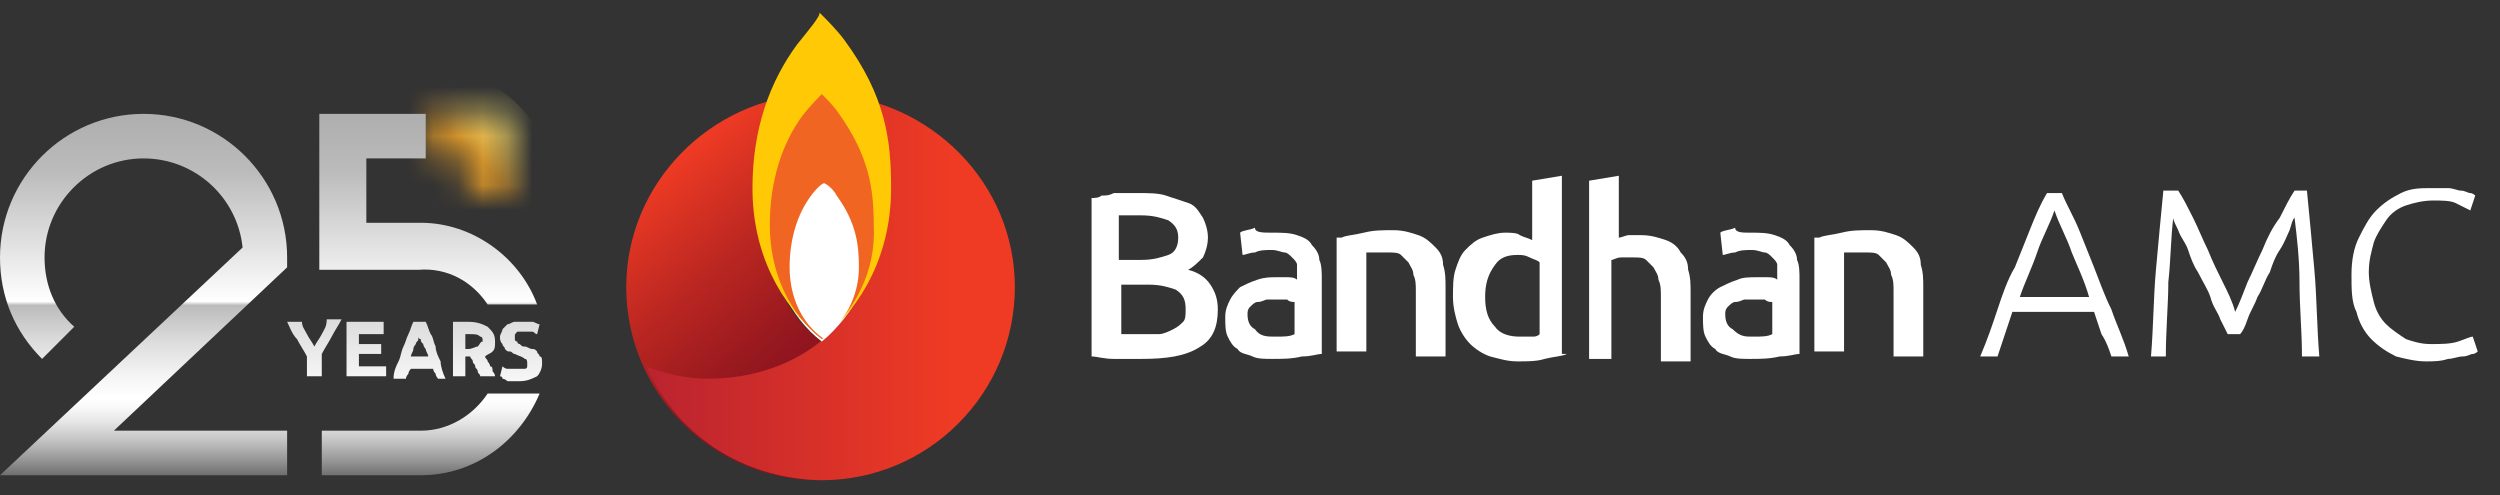
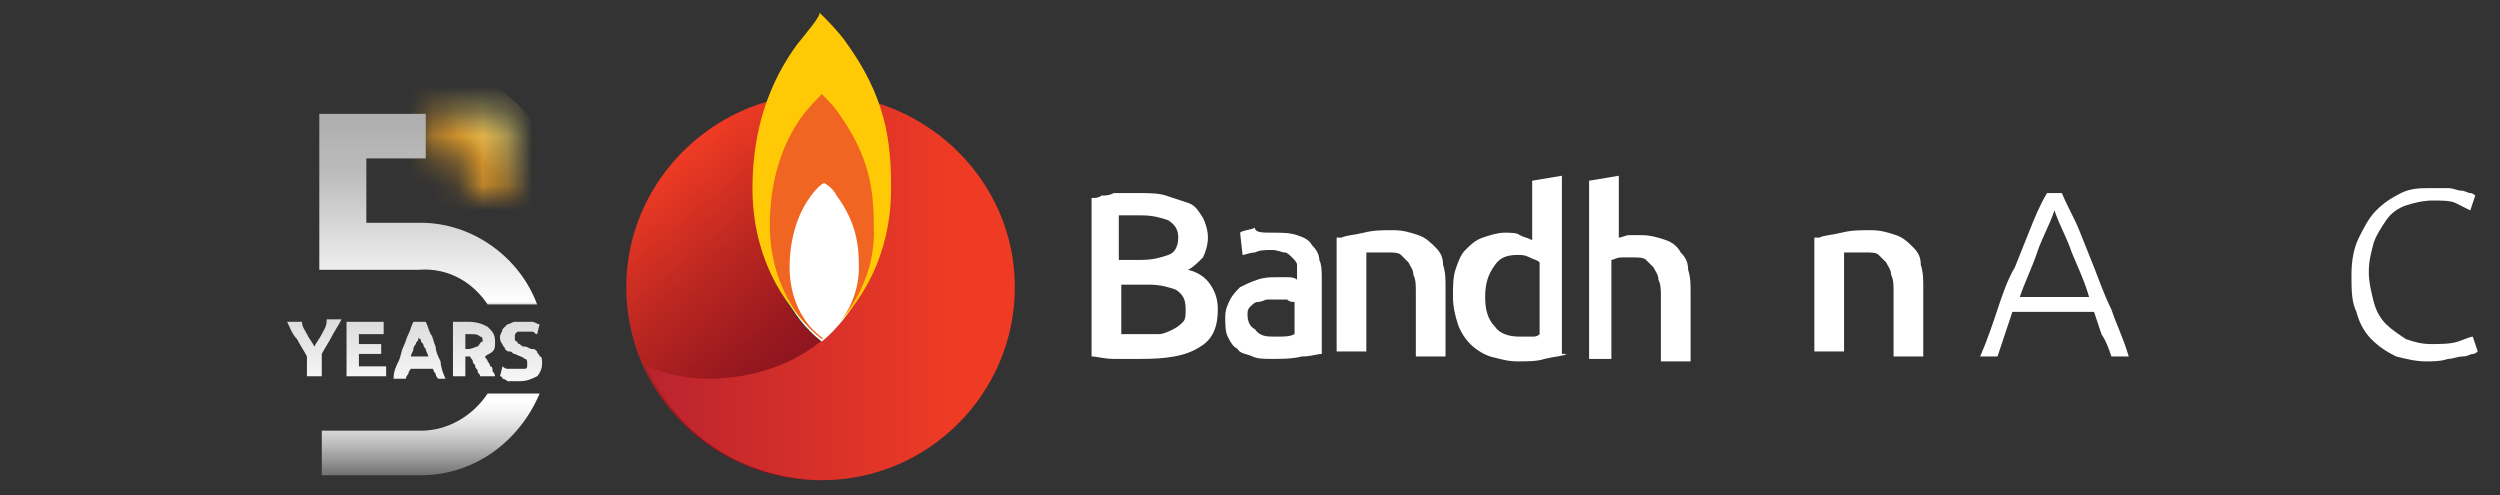
<svg xmlns="http://www.w3.org/2000/svg" width="101" height="20" viewBox="0 0 101 20" fill="none">
  <rect x="0" y="0" width="101" height="20" fill="#333333" stroke="none" />
  <path d="M46.1 14.5C45.8 14.5 45.4 14.5 45 14.5C44.6 14.5 44.3 14.4 44.1 14.4V8C44.2 8 44.4 8 44.5 7.9C44.7 7.9 44.8 7.9 45 7.8C45.2 7.8 45.3 7.8 45.5 7.8C45.7 7.8 45.8 7.8 46 7.8C46.4 7.8 46.8 7.8 47.1 7.9C47.4 8 47.7 8.1 48 8.2C48.3 8.3 48.4 8.5 48.6 8.8C48.7 9 48.8 9.3 48.8 9.6C48.8 9.9 48.7 10.2 48.6 10.4C48.4 10.6 48.2 10.8 48 10.9C48.4 11 48.7 11.2 48.9 11.5C49.1 11.8 49.2 12.1 49.2 12.5C49.2 13.2 49 13.7 48.5 14C47.9 14.4 47.1 14.5 46.1 14.5ZM45.3 10.5H46.1C46.6 10.5 46.9 10.4 47.2 10.3C47.5 10.2 47.6 9.9 47.6 9.6C47.6 9.3 47.5 9.1 47.2 8.9C46.9 8.8 46.6 8.7 46.1 8.7C45.9 8.7 45.8 8.7 45.6 8.7C45.5 8.7 45.3 8.7 45.2 8.7V10.5H45.3ZM45.3 11.5V13.5C45.4 13.5 45.6 13.5 45.7 13.5C45.9 13.5 46 13.5 46.1 13.5C46.3 13.5 46.6 13.5 46.8 13.5C47 13.5 47.2 13.4 47.4 13.3C47.6 13.2 47.7 13.1 47.8 13C47.9 12.9 47.9 12.7 47.9 12.5C47.9 12.1 47.8 11.9 47.5 11.7C47.2 11.6 46.9 11.5 46.4 11.5H45.3Z" fill="white" />
  <path d="M51.4 9.4C51.8 9.4 52.1 9.4 52.4 9.5C52.7 9.6 52.9 9.7 53 9.9C53.2 10.1 53.3 10.3 53.3 10.5C53.4 10.7 53.4 11 53.4 11.3V14.3C53.2 14.3 53 14.4 52.6 14.4C52.2 14.5 51.8 14.5 51.4 14.5C51.1 14.5 50.8 14.5 50.6 14.4C50.4 14.3 50.1 14.3 50 14.1C49.8 14 49.7 13.8 49.6 13.6C49.5 13.4 49.5 13.1 49.5 12.8C49.5 12.5 49.6 12.3 49.7 12.1C49.8 11.9 50 11.7 50.1 11.6C50.3 11.5 50.5 11.4 50.8 11.3C51.1 11.2 51.3 11.2 51.6 11.2C51.7 11.2 51.9 11.2 52 11.2C52.1 11.2 52.3 11.2 52.4 11.3V11.1C52.4 11 52.4 10.8 52.4 10.7C52.4 10.6 52.3 10.5 52.2 10.4C52.1 10.3 52 10.2 51.9 10.2C51.8 10.2 51.6 10.1 51.4 10.1C51.1 10.1 50.9 10.1 50.7 10.2C50.5 10.2 50.3 10.3 50.2 10.3L50.1 9.4C50.2 9.3 50.5 9.3 50.7 9.2C50.7 9.4 51 9.4 51.4 9.4ZM51.5 13.6C51.9 13.6 52.1 13.6 52.3 13.5V12.2C52.2 12.2 52.1 12.2 52 12.1C51.9 12.1 51.7 12.1 51.6 12.1C51.5 12.1 51.3 12.1 51.2 12.1C51.1 12.1 51 12.2 50.8 12.2C50.7 12.2 50.6 12.3 50.5 12.4C50.4 12.5 50.4 12.6 50.4 12.7C50.4 13 50.5 13.2 50.7 13.3C50.9 13.6 51.2 13.6 51.5 13.6Z" fill="white" />
  <path d="M54.2 9.6C54.4 9.5 54.7 9.5 55.1 9.4C55.5 9.3 55.8 9.3 56.3 9.3C56.7 9.3 57 9.4 57.3 9.5C57.6 9.6 57.8 9.8 58 10C58.2 10.2 58.3 10.4 58.3 10.7C58.4 11 58.4 11.3 58.4 11.6V14.4H57.2V11.8C57.2 11.5 57.2 11.3 57.1 11.1C57.1 10.9 57 10.8 56.9 10.6C56.8 10.5 56.7 10.4 56.6 10.3C56.5 10.2 56.3 10.2 56.1 10.2C56 10.2 55.8 10.2 55.6 10.2C55.4 10.2 55.3 10.2 55.2 10.2V14.2H54V9.6H54.2Z" fill="white" />
  <path d="M63.3 14.3C63.1 14.4 62.8 14.4 62.4 14.5C62.1 14.6 61.7 14.6 61.3 14.6C60.9 14.6 60.6 14.5 60.2 14.4C59.9 14.3 59.6 14.1 59.4 13.9C59.2 13.7 59 13.4 58.9 13.1C58.8 12.8 58.7 12.4 58.7 12C58.7 11.6 58.7 11.2 58.8 10.9C58.9 10.6 59 10.3 59.2 10.1C59.4 9.9 59.6 9.7 59.9 9.6C60.2 9.5 60.5 9.4 60.8 9.4C61 9.4 61.3 9.4 61.4 9.5C61.6 9.6 61.7 9.6 61.9 9.7V7.3L63.1 7.1V14.3H63.3ZM60 12C60 12.5 60.1 12.9 60.4 13.2C60.6 13.5 61 13.6 61.4 13.6C61.6 13.6 61.7 13.6 61.9 13.6C62 13.6 62.1 13.6 62.2 13.5V10.6C62.1 10.5 62 10.5 61.8 10.4C61.6 10.3 61.5 10.3 61.3 10.3C60.9 10.3 60.6 10.4 60.4 10.7C60.1 11.1 60 11.5 60 12Z" fill="white" />
  <path d="M64.2 14.5V7.3L65.4 7.1V9.6C65.5 9.6 65.7 9.5 65.8 9.5C66 9.5 66.1 9.5 66.3 9.5C66.7 9.5 67 9.6 67.3 9.7C67.6 9.8 67.8 10 67.9 10.2C68.1 10.4 68.2 10.6 68.2 10.9C68.3 11.2 68.3 11.5 68.3 11.8V14.6H67.1V12C67.1 11.7 67.1 11.5 67 11.3C67 11.1 66.9 11 66.8 10.8C66.7 10.7 66.6 10.6 66.5 10.5C66.4 10.4 66.2 10.4 66 10.4C65.8 10.4 65.7 10.4 65.5 10.4C65.3 10.4 65.2 10.5 65.1 10.5V14.5H64.2Z" fill="white" />
-   <path d="M70.7 9.4C71.1 9.4 71.4 9.4 71.7 9.5C72 9.6 72.2 9.7 72.3 9.9C72.5 10.1 72.6 10.3 72.6 10.5C72.7 10.7 72.7 11 72.7 11.3V14.3C72.5 14.3 72.3 14.4 71.9 14.4C71.5 14.5 71.1 14.5 70.7 14.5C70.4 14.5 70.1 14.5 69.9 14.4C69.7 14.3 69.4 14.3 69.3 14.1C69.1 14 69 13.8 68.9 13.6C68.8 13.4 68.8 13.1 68.8 12.8C68.8 12.5 68.9 12.3 69 12.1C69.1 11.9 69.3 11.7 69.5 11.6C69.7 11.5 69.9 11.4 70.2 11.3C70.4 11.2 70.7 11.2 71 11.2C71.1 11.2 71.3 11.2 71.4 11.2C71.5 11.2 71.7 11.2 71.8 11.3V11.1C71.8 11 71.8 10.8 71.8 10.7C71.8 10.6 71.7 10.5 71.6 10.4C71.5 10.3 71.4 10.2 71.3 10.2C71.2 10.2 71 10.1 70.8 10.1C70.5 10.1 70.3 10.1 70.1 10.2C69.9 10.2 69.7 10.3 69.6 10.3L69.5 9.4C69.6 9.3 69.9 9.3 70.1 9.2C70.1 9.4 70.4 9.4 70.7 9.4ZM70.8 13.6C71.2 13.6 71.4 13.6 71.6 13.5V12.2C71.5 12.2 71.4 12.2 71.3 12.1C71.2 12.1 71 12.1 70.9 12.1C70.8 12.1 70.6 12.1 70.5 12.1C70.4 12.1 70.3 12.2 70.1 12.2C70 12.2 69.9 12.3 69.8 12.4C69.7 12.5 69.7 12.6 69.7 12.7C69.7 13 69.8 13.2 70 13.3C70.3 13.6 70.5 13.6 70.8 13.6Z" fill="white" />
  <path d="M73.5 9.6C73.7 9.5 74 9.5 74.4 9.4C74.8 9.3 75.1 9.3 75.6 9.3C76 9.3 76.3 9.4 76.6 9.5C76.9 9.6 77.1 9.8 77.3 10C77.5 10.2 77.6 10.4 77.6 10.7C77.7 11 77.7 11.3 77.7 11.6V14.4H76.5V11.8C76.5 11.5 76.5 11.3 76.4 11.1C76.4 10.9 76.3 10.8 76.2 10.6C76.1 10.5 76 10.4 75.9 10.3C75.8 10.2 75.6 10.2 75.4 10.2C75.3 10.2 75.1 10.2 74.9 10.2C74.7 10.2 74.6 10.2 74.5 10.2V14.2H73.3V9.6H73.5Z" fill="white" />
  <path d="M33.2 3.8C33 4 32.7 4.3 32.5 4.6C31.6 5.7 31 7.3 31 9.2C31 12.9 34 15.3 37.7 15.3C38.6 15.3 39.4 15.1 40.2 14.8C38.4 18.8 34.5 19.4 33.1 19.4C28.8 19.4 25.3 15.9 25.3 11.6C25.3 7.4 28.7 4 32.8 3.8C33 3.8 33.2 3.8 33.2 3.8Z" fill="url(#paint0_linear_372_451)" />
  <path d="M33.2 3.8C33.4 4 33.7 4.3 33.9 4.6C35.1 6.2 35.3 7.6 35.3 9.2C35.3 12.9 32.3 15.3 28.6 15.3C27.7 15.3 26.9 15.1 26.1 14.8C28 18.9 31.8 19.4 33.2 19.4C37.5 19.4 41 15.9 41 11.6C41 7.4 37.6 4 33.4 3.8H33.2Z" fill="url(#paint1_linear_372_451)" />
  <path d="M32.4 4.8C31.6 5.9 31.1 7.4 31.1 9.2C31.1 11.1 31.9 12.8 33.2 13.8C34.5 12.7 35.4 11.1 35.3 9.2C35.3 7.8 35.1 6.4 33.9 4.7C33.7 4.4 33.4 4.1 33.2 3.9C33.2 3.8 32.7 4.3 32.4 4.8Z" fill="white" />
  <path d="M32.2 1.8C31.1 3.3 30.4 5.2 30.4 7.6C30.4 10.2 31.5 12.3 33.2 13.7C34.9 12.3 36 10.2 36 7.6C36 5.7 35.8 3.9 34.1 1.6C33.8 1.2 33.4 0.8 33.1 0.5C33.2 0.6 32.6 1.3 32.2 1.8Z" fill="#FFCA05" />
  <path d="M32.4 4.7C31.6 5.8 31.1 7.3 31.1 9.1C31.1 11 31.9 12.7 33.2 13.7C34.5 12.6 35.4 11 35.3 9.1C35.3 7.6 35.1 6.3 33.9 4.6C33.7 4.3 33.4 4 33.2 3.8C33.2 3.8 32.7 4.3 32.4 4.7Z" fill="#F16522" />
  <path d="M32.7 8C32.2 8.7 31.9 9.7 31.9 10.8C31.9 12 32.4 13.1 33.3 13.7C34.1 13 34.7 12 34.7 10.8C34.7 9.9 34.6 9 33.8 7.9C33.7 7.7 33.5 7.5 33.3 7.4C33.2 7.4 32.9 7.7 32.7 8Z" fill="white" />
  <path d="M85.3 14.4C85.2 14.1 85.1 13.8 84.9 13.5C84.8 13.2 84.7 12.9 84.6 12.6H81.3C81.2 12.9 81.1 13.2 81 13.5C80.9 13.8 80.8 14.1 80.7 14.4H80C80.3 13.7 80.5 13.1 80.7 12.5C80.9 11.9 81.1 11.3 81.4 10.8C81.6 10.3 81.8 9.8 82 9.3C82.2 8.8 82.4 8.3 82.7 7.8H83.3C83.5 8.3 83.8 8.8 84 9.3C84.2 9.8 84.4 10.3 84.6 10.8C84.8 11.3 85 11.9 85.3 12.5C85.5 13.1 85.8 13.7 86 14.4H85.3ZM83 8.5C82.8 9.1 82.5 9.6 82.3 10.2C82.1 10.8 81.8 11.4 81.6 12H84.4C84.2 11.3 83.9 10.7 83.7 10.2C83.5 9.6 83.2 9.1 83 8.5Z" fill="white" />
-   <path d="M90 13.5C89.9 13.3 89.8 13.1 89.7 12.9C89.6 12.6 89.4 12.4 89.3 12C89.2 11.7 89 11.4 88.8 11C88.6 10.7 88.5 10.4 88.4 10.1C88.3 9.8 88.1 9.6 88 9.3C87.9 9.1 87.8 8.9 87.8 8.8C87.7 9.6 87.7 10.5 87.6 11.4C87.6 12.3 87.5 13.3 87.5 14.4H86.9C87 13.2 87 12 87.1 10.9C87.2 9.8 87.3 8.7 87.4 7.7H88C88.2 8 88.4 8.4 88.6 8.8C88.8 9.2 89 9.7 89.2 10.1C89.4 10.6 89.6 11 89.8 11.4C90 11.8 90.2 12.2 90.3 12.6C90.5 12.2 90.6 11.9 90.8 11.4C91 11 91.2 10.5 91.4 10.1C91.6 9.6 91.8 9.2 92.1 8.8C92.3 8.4 92.5 8 92.7 7.7H93.2C93.3 8.7 93.4 9.8 93.5 10.9C93.6 12 93.6 13.2 93.7 14.4H93C93 13.4 92.9 12.4 92.9 11.4C92.9 10.5 92.8 9.6 92.7 8.8C92.6 8.9 92.6 9 92.5 9.3C92.4 9.5 92.3 9.8 92.1 10.1C91.9 10.4 91.8 10.7 91.7 11C91.5 11.3 91.4 11.7 91.2 12C91.1 12.3 90.9 12.6 90.8 12.9C90.7 13.2 90.6 13.4 90.5 13.5H90Z" fill="white" />
  <path d="M98 14.6C97.6 14.6 97.2 14.5 96.8 14.4C96.4 14.2 96.1 14 95.8 13.7C95.5 13.4 95.3 13 95.2 12.6C95 12.2 95 11.7 95 11.1C95 10.5 95.1 10 95.3 9.6C95.5 9.2 95.7 8.8 96 8.5C96.3 8.2 96.6 8 97 7.8C97.4 7.6 97.8 7.6 98.2 7.6C98.4 7.6 98.7 7.6 98.9 7.6C99.1 7.6 99.3 7.7 99.4 7.7C99.6 7.7 99.7 7.8 99.8 7.8C99.9 7.8 100 7.9 100 7.9L99.8 8.5C99.6 8.4 99.4 8.3 99.2 8.2C99 8.1 98.6 8.1 98.3 8.1C97.9 8.1 97.5 8.2 97.2 8.3C96.9 8.4 96.6 8.6 96.4 8.9C96.2 9.2 96 9.5 95.9 9.8C95.8 10.2 95.7 10.5 95.7 11C95.7 11.4 95.8 11.8 95.9 12.2C96 12.6 96.2 12.9 96.4 13.1C96.6 13.3 96.9 13.5 97.2 13.7C97.5 13.8 97.8 13.9 98.2 13.9C98.6 13.9 99 13.9 99.3 13.8C99.6 13.7 99.8 13.6 99.9 13.6L100.1 14.2C100.1 14.2 100 14.3 99.9 14.3C99.8 14.3 99.7 14.4 99.5 14.4C99.3 14.4 99.1 14.5 98.9 14.5C98.6 14.6 98.3 14.6 98 14.6Z" fill="white" />
-   <path d="M11.7 19.2H0L9.8 10C9.6 8 7.9 6.4 5.8 6.4C3.6 6.4 1.8 8.2 1.8 10.4C1.8 11.5 2.2 12.5 3 13.2L1.7 14.5C0.6 13.4 0 12 0 10.4C0 7.2 2.6 4.6 5.8 4.6C9 4.6 11.6 7.2 11.6 10.4V10.8L4.6 17.4H11.6V19.2H11.7Z" fill="url(#paint2_linear_372_451)" />
  <mask id="mask0_372_451" style="mask-type:luminance" maskUnits="userSpaceOnUse" x="17" y="4" width="4" height="4">
    <path d="M18.8 4.6H17.2V6.4H18.8V8H20.6V6.4V4.6H18.8Z" fill="white" />
  </mask>
  <g mask="url(#mask0_372_451)">
    <path d="M17.2 13.3C20.127 13.3 22.5 10.927 22.5 8C22.5 5.073 20.127 2.7 17.2 2.7C14.273 2.7 11.9 5.073 11.9 8C11.9 10.927 14.273 13.3 17.2 13.3Z" fill="url(#paint3_linear_372_451)" />
  </g>
  <path d="M19.7 12.3H21.7C21 10.4 19.1 9 17 9H14.8V6.4H17.2V4.6H12.9V10.9H16.9C18.1 10.8 19.1 11.4 19.7 12.3ZM17 17.4H13V19.2H17C19.2 19.2 21 17.8 21.8 15.9H19.7C19.1 16.8 18.1 17.4 17 17.4Z" fill="url(#paint4_linear_372_451)" />
  <path d="M13 13.5C12.9 13.7 12.8 13.8 12.7 14C12.6 13.8 12.5 13.7 12.4 13.5C12.3 13.3 12.2 13.2 12.2 13H11.6C11.7 13.2 11.8 13.5 12 13.7C12.1 13.9 12.3 14.2 12.4 14.4V15.2H13V14.3C13.1 14.1 13.3 13.8 13.4 13.6C13.5 13.4 13.7 13.1 13.8 12.9H13.2C13.2 13.2 13.1 13.3 13 13.5ZM19.8 14.8C19.8 14.7 19.7 14.6 19.7 14.6C19.7 14.5 19.6 14.5 19.6 14.4C19.7 14.3 19.8 14.3 19.9 14.2C20 14.1 20 14 20 13.8C20 13.5 19.9 13.4 19.7 13.2C19.5 13.1 19.3 13 18.9 13C18.8 13 18.7 13 18.6 13C18.5 13 18.4 13 18.3 13V15.2H18.8V14.4H19C19 14.5 19.1 14.5 19.1 14.6C19.1 14.7 19.2 14.7 19.2 14.8C19.2 14.9 19.3 14.9 19.3 15C19.3 15.1 19.4 15.1 19.4 15.2H20C20 15.1 19.9 15 19.9 15C19.9 14.9 19.9 14.8 19.8 14.8ZM19.3 14C19.2 14 19.1 14.1 18.9 14.1H18.8V13.5H18.9H19C19.2 13.5 19.3 13.5 19.4 13.6C19.5 13.6 19.5 13.7 19.5 13.8C19.4 13.8 19.4 13.9 19.3 14ZM14.5 14.3H15.4V13.9H14.5V13.5H15.5V13H14V15.2H15.6V14.8H14.5V14.3ZM17.6 14C17.5 13.8 17.5 13.6 17.4 13.5C17.3 13.3 17.3 13.2 17.2 13H16.7C16.6 13.2 16.6 13.3 16.5 13.5C16.4 13.7 16.4 13.8 16.3 14C16.2 14.2 16.2 14.4 16.1 14.6C16 14.8 15.9 15 15.9 15.3H16.4C16.4 15.2 16.5 15.1 16.5 15.1C16.5 15 16.6 14.9 16.6 14.9H17.5C17.5 15 17.6 15.1 17.6 15.1C17.6 15.2 17.7 15.3 17.7 15.3H18C17.9 15.1 17.8 14.8 17.8 14.6C17.7 14.4 17.6 14.2 17.6 14ZM16.6 14.4C16.6 14.3 16.7 14.2 16.7 14.1C16.7 14 16.8 13.9 16.8 13.9C16.8 13.8 16.9 13.8 16.9 13.7C16.9 13.6 16.9 13.6 16.9 13.6C16.9 13.6 16.9 13.7 17 13.7C17 13.8 17 13.8 17.1 13.9C17.1 14 17.2 14.1 17.2 14.1C17.2 14.2 17.3 14.3 17.3 14.4H16.6ZM21.8 14.4C21.8 14.3 21.7 14.3 21.7 14.2C21.6 14.1 21.6 14.1 21.5 14.1C21.4 14.1 21.3 14 21.2 14C21.1 14 21.1 14 21 13.9C21 13.9 20.9 13.9 20.9 13.8C20.9 13.8 20.8 13.8 20.8 13.7V13.6C20.8 13.5 20.8 13.5 20.9 13.4C21 13.4 21 13.4 21.2 13.4C21.3 13.4 21.4 13.4 21.5 13.4C21.6 13.4 21.6 13.5 21.7 13.5L21.8 13.1C21.7 13.1 21.6 13 21.5 13C21.4 13 21.3 13 21.1 13C21 13 20.9 13 20.8 13C20.7 13 20.6 13.1 20.5 13.1C20.4 13.2 20.4 13.2 20.3 13.3C20.3 13.4 20.2 13.5 20.2 13.6C20.2 13.7 20.2 13.8 20.3 13.9C20.3 14 20.4 14 20.4 14.1C20.5 14.2 20.5 14.2 20.6 14.2C20.7 14.2 20.7 14.3 20.8 14.3C21 14.4 21.1 14.4 21.2 14.5C21.3 14.5 21.3 14.6 21.3 14.7V14.8C21.3 14.8 21.3 14.9 21.2 14.9H21.1C21.1 14.9 21 14.9 20.9 14.9C20.8 14.9 20.6 14.9 20.5 14.9C20.4 14.9 20.3 14.8 20.3 14.8L20.2 15.2C20.2 15.2 20.3 15.2 20.3 15.3C20.3 15.3 20.4 15.3 20.5 15.4C20.6 15.4 20.6 15.4 20.7 15.4C20.8 15.4 20.9 15.4 21 15.4C21.3 15.4 21.5 15.3 21.7 15.2C21.8 15.1 21.9 14.9 21.9 14.7C21.9 14.5 21.9 14.4 21.8 14.4Z" fill="url(#paint5_linear_372_451)" />
  <defs>
    <linearGradient id="paint0_linear_372_451" x1="25.427" y1="4.397" x2="35.129" y2="16.093" gradientUnits="userSpaceOnUse">
      <stop offset="0.177" stop-color="#EF3B24" />
      <stop offset="0.463" stop-color="#BC2721" />
      <stop offset="0.701" stop-color="#99191F" />
      <stop offset="0.829" stop-color="#8B131F" />
    </linearGradient>
    <linearGradient id="paint1_linear_372_451" x1="25.543" y1="11.606" x2="38.569" y2="11.606" gradientUnits="userSpaceOnUse">
      <stop stop-color="#B72230" />
      <stop offset="1" stop-color="#EF3B24" />
    </linearGradient>
    <linearGradient id="paint2_linear_372_451" x1="5.843" y1="4.572" x2="5.843" y2="19.723" gradientUnits="userSpaceOnUse">
      <stop stop-color="#AEAEAE" />
      <stop offset="0.154" stop-color="#BBBBBB" />
      <stop offset="0.502" stop-color="white" />
      <stop offset="0.51" stop-color="#CBCBCB" />
      <stop offset="0.512" stop-color="#BBBBBB" />
      <stop offset="0.608" stop-color="#DCDCDC" />
      <stop offset="0.703" stop-color="#F5F5F5" />
      <stop offset="0.76" stop-color="white" />
      <stop offset="0.786" stop-color="#F8F8F8" />
      <stop offset="0.826" stop-color="#E4E4E4" />
      <stop offset="0.873" stop-color="#C3C3C3" />
      <stop offset="0.926" stop-color="#959595" />
      <stop offset="0.984" stop-color="#5C5C5C" />
      <stop offset="1" stop-color="#4A4A4A" />
    </linearGradient>
    <linearGradient id="paint3_linear_372_451" x1="13.44" y1="11.838" x2="22.025" y2="3.123" gradientUnits="userSpaceOnUse">
      <stop stop-color="#EBC368" />
      <stop offset="0.203" stop-color="#CF902A" />
      <stop offset="0.253" stop-color="#BC852A" />
      <stop offset="0.319" stop-color="#AB7A2A" />
      <stop offset="0.39" stop-color="#A0742A" />
      <stop offset="0.473" stop-color="#9D722A" />
      <stop offset="0.523" stop-color="#A6772A" />
      <stop offset="0.604" stop-color="#BD852A" />
      <stop offset="0.654" stop-color="#CF902A" />
      <stop offset="0.677" stop-color="#D69D35" />
      <stop offset="0.756" stop-color="#EBC85A" />
      <stop offset="0.819" stop-color="#F8E371" />
      <stop offset="0.855" stop-color="#FDED79" />
      <stop offset="0.88" stop-color="#FBE875" />
      <stop offset="0.911" stop-color="#F4D969" />
      <stop offset="0.945" stop-color="#E9C056" />
      <stop offset="0.98" stop-color="#DA9E3B" />
      <stop offset="1" stop-color="#D08729" />
    </linearGradient>
    <linearGradient id="paint4_linear_372_451" x1="17.343" y1="4.572" x2="17.343" y2="19.757" gradientUnits="userSpaceOnUse">
      <stop stop-color="#AEAEAE" />
      <stop offset="0.154" stop-color="#BBBBBB" />
      <stop offset="0.502" stop-color="white" />
      <stop offset="0.51" stop-color="#CBCBCB" />
      <stop offset="0.512" stop-color="#BBBBBB" />
      <stop offset="0.608" stop-color="#DCDCDC" />
      <stop offset="0.703" stop-color="#F5F5F5" />
      <stop offset="0.76" stop-color="white" />
      <stop offset="0.786" stop-color="#F8F8F8" />
      <stop offset="0.826" stop-color="#E4E4E4" />
      <stop offset="0.873" stop-color="#C3C3C3" />
      <stop offset="0.926" stop-color="#959595" />
      <stop offset="0.984" stop-color="#5C5C5C" />
      <stop offset="1" stop-color="#4A4A4A" />
    </linearGradient>
    <linearGradient id="paint5_linear_372_451" x1="16.78" y1="22.374" x2="16.78" y2="-1.721" gradientUnits="userSpaceOnUse">
      <stop stop-color="#4A4A4A" />
      <stop offset="0.016" stop-color="#5C5C5C" />
      <stop offset="0.074" stop-color="#959595" />
      <stop offset="0.127" stop-color="#C3C3C3" />
      <stop offset="0.174" stop-color="#E4E4E4" />
      <stop offset="0.214" stop-color="#F8F8F8" />
      <stop offset="0.24" stop-color="white" />
      <stop offset="0.297" stop-color="#F5F5F5" />
      <stop offset="0.392" stop-color="#DCDCDC" />
      <stop offset="0.488" stop-color="#BBBBBB" />
      <stop offset="0.49" stop-color="#CBCBCB" />
      <stop offset="0.497" stop-color="white" />
      <stop offset="0.846" stop-color="#BBBBBB" />
      <stop offset="1" stop-color="#AEAEAE" />
    </linearGradient>
  </defs>
</svg>